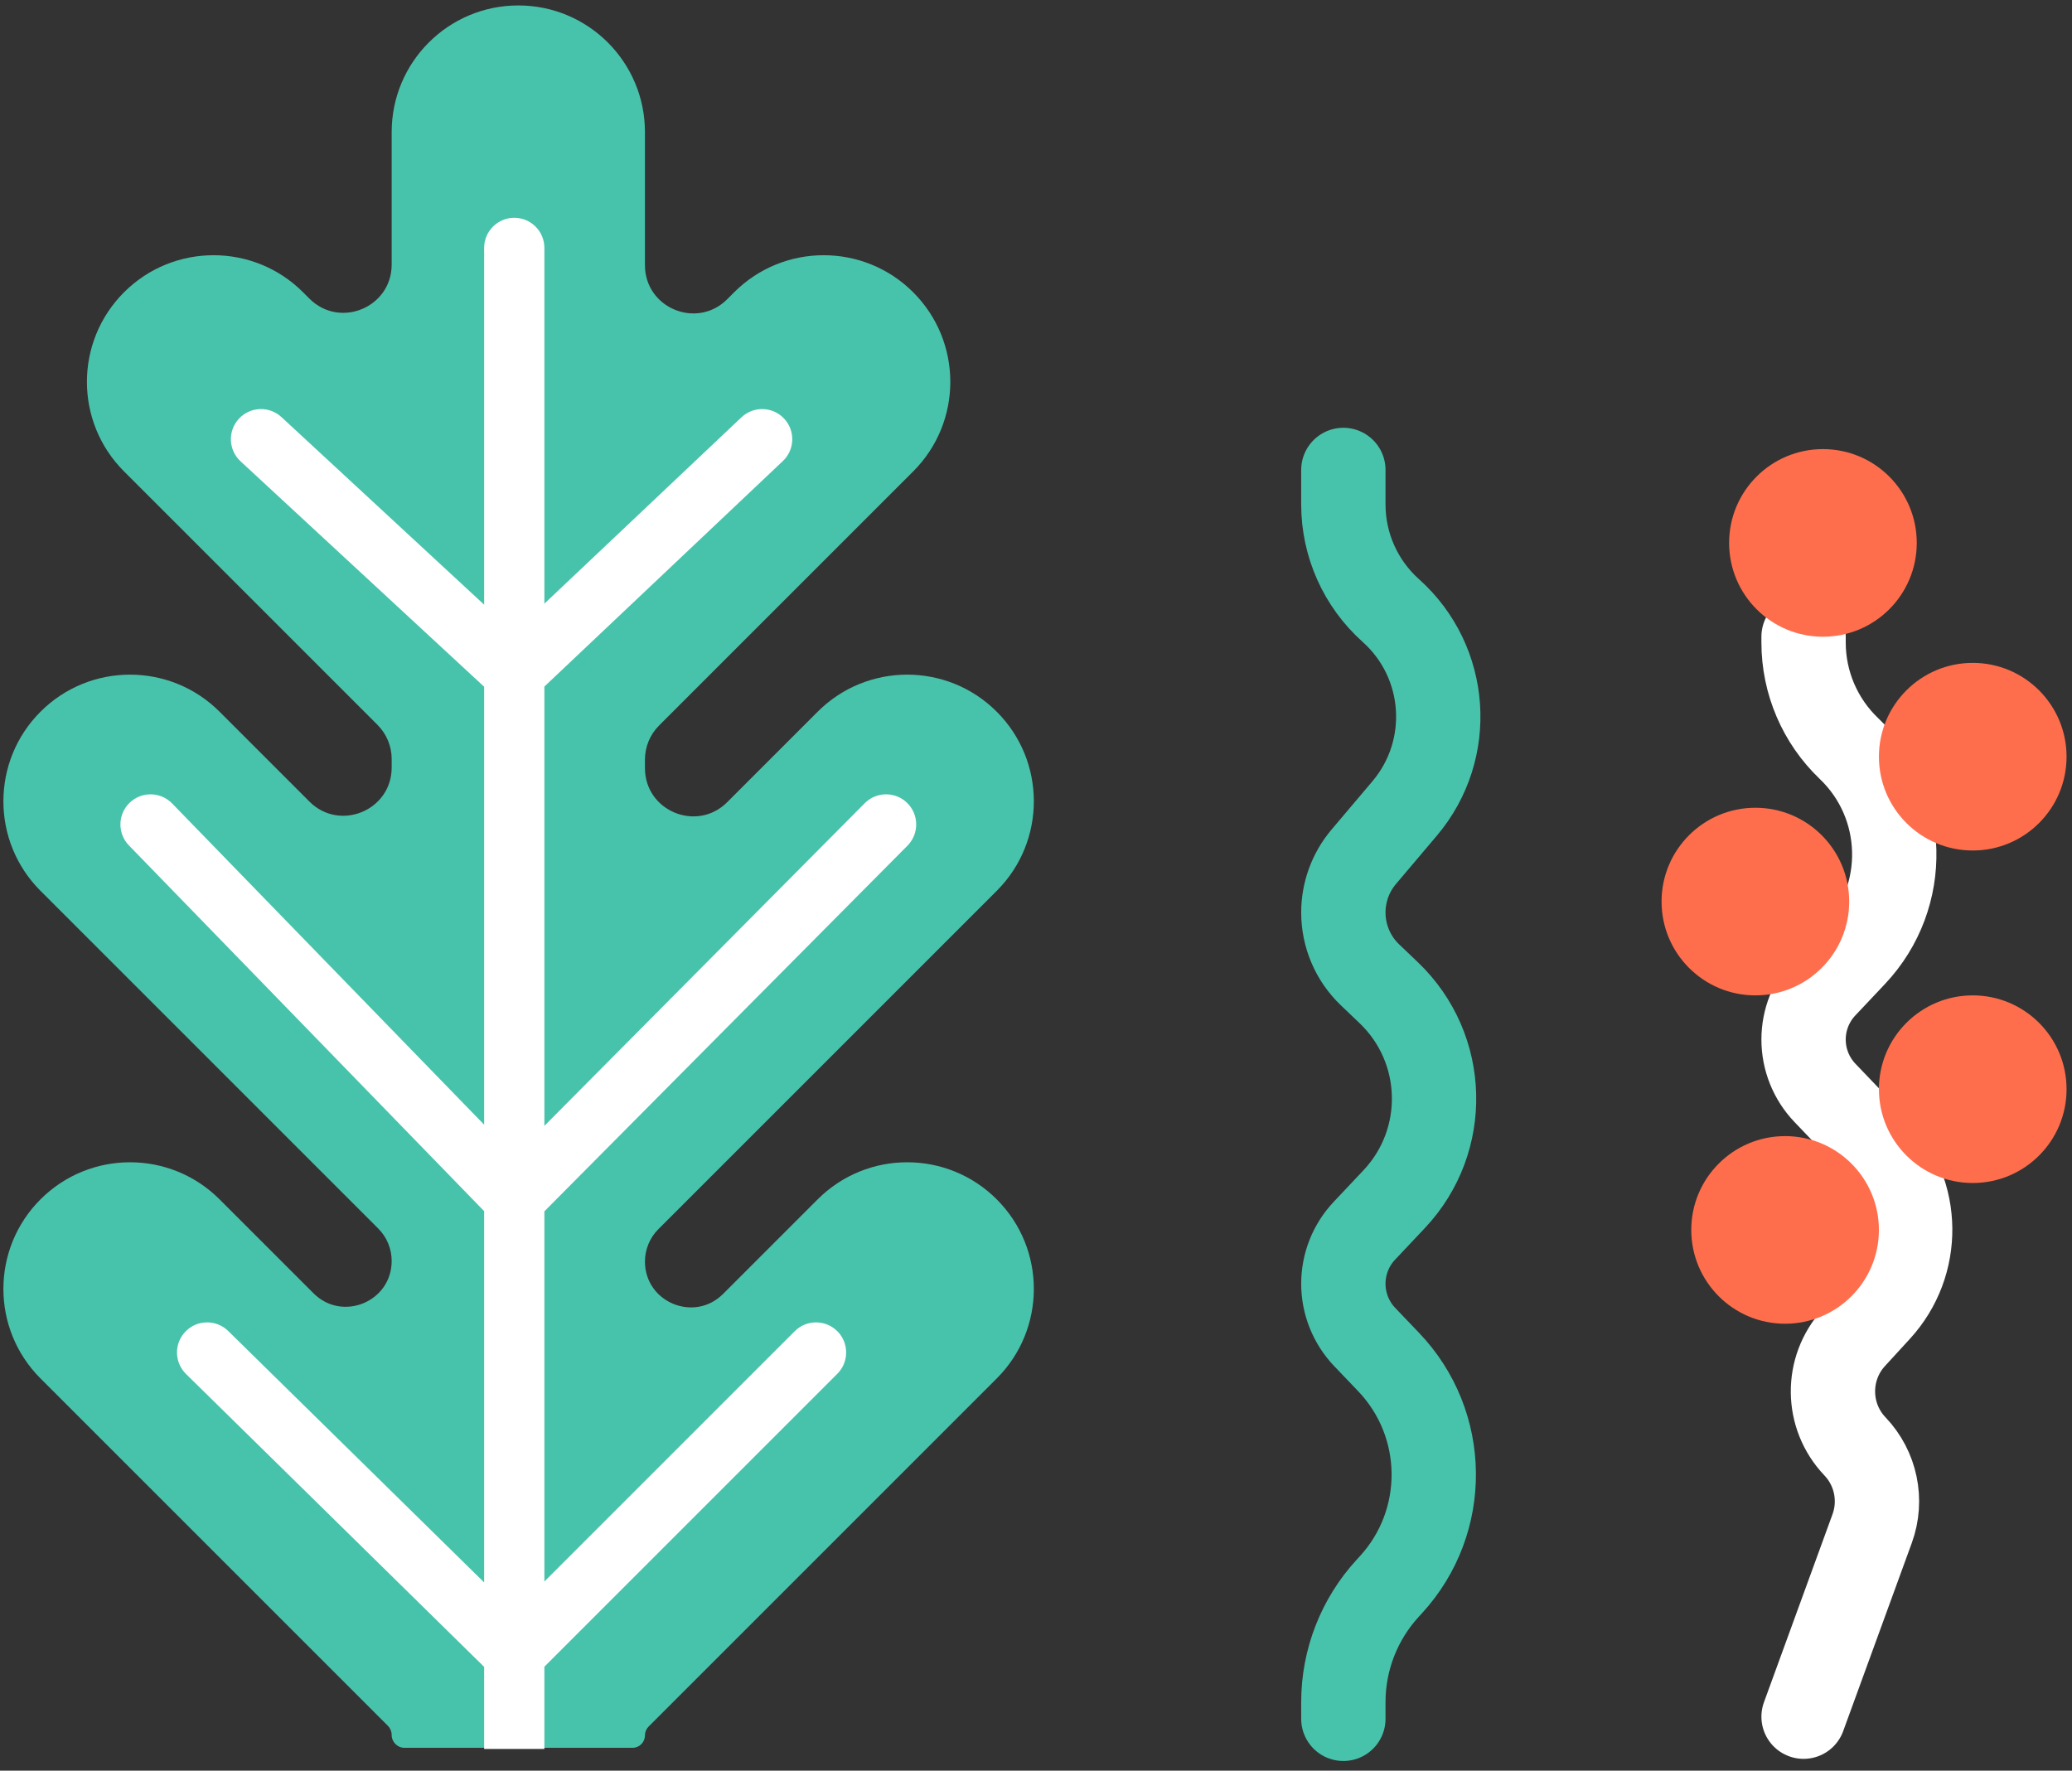
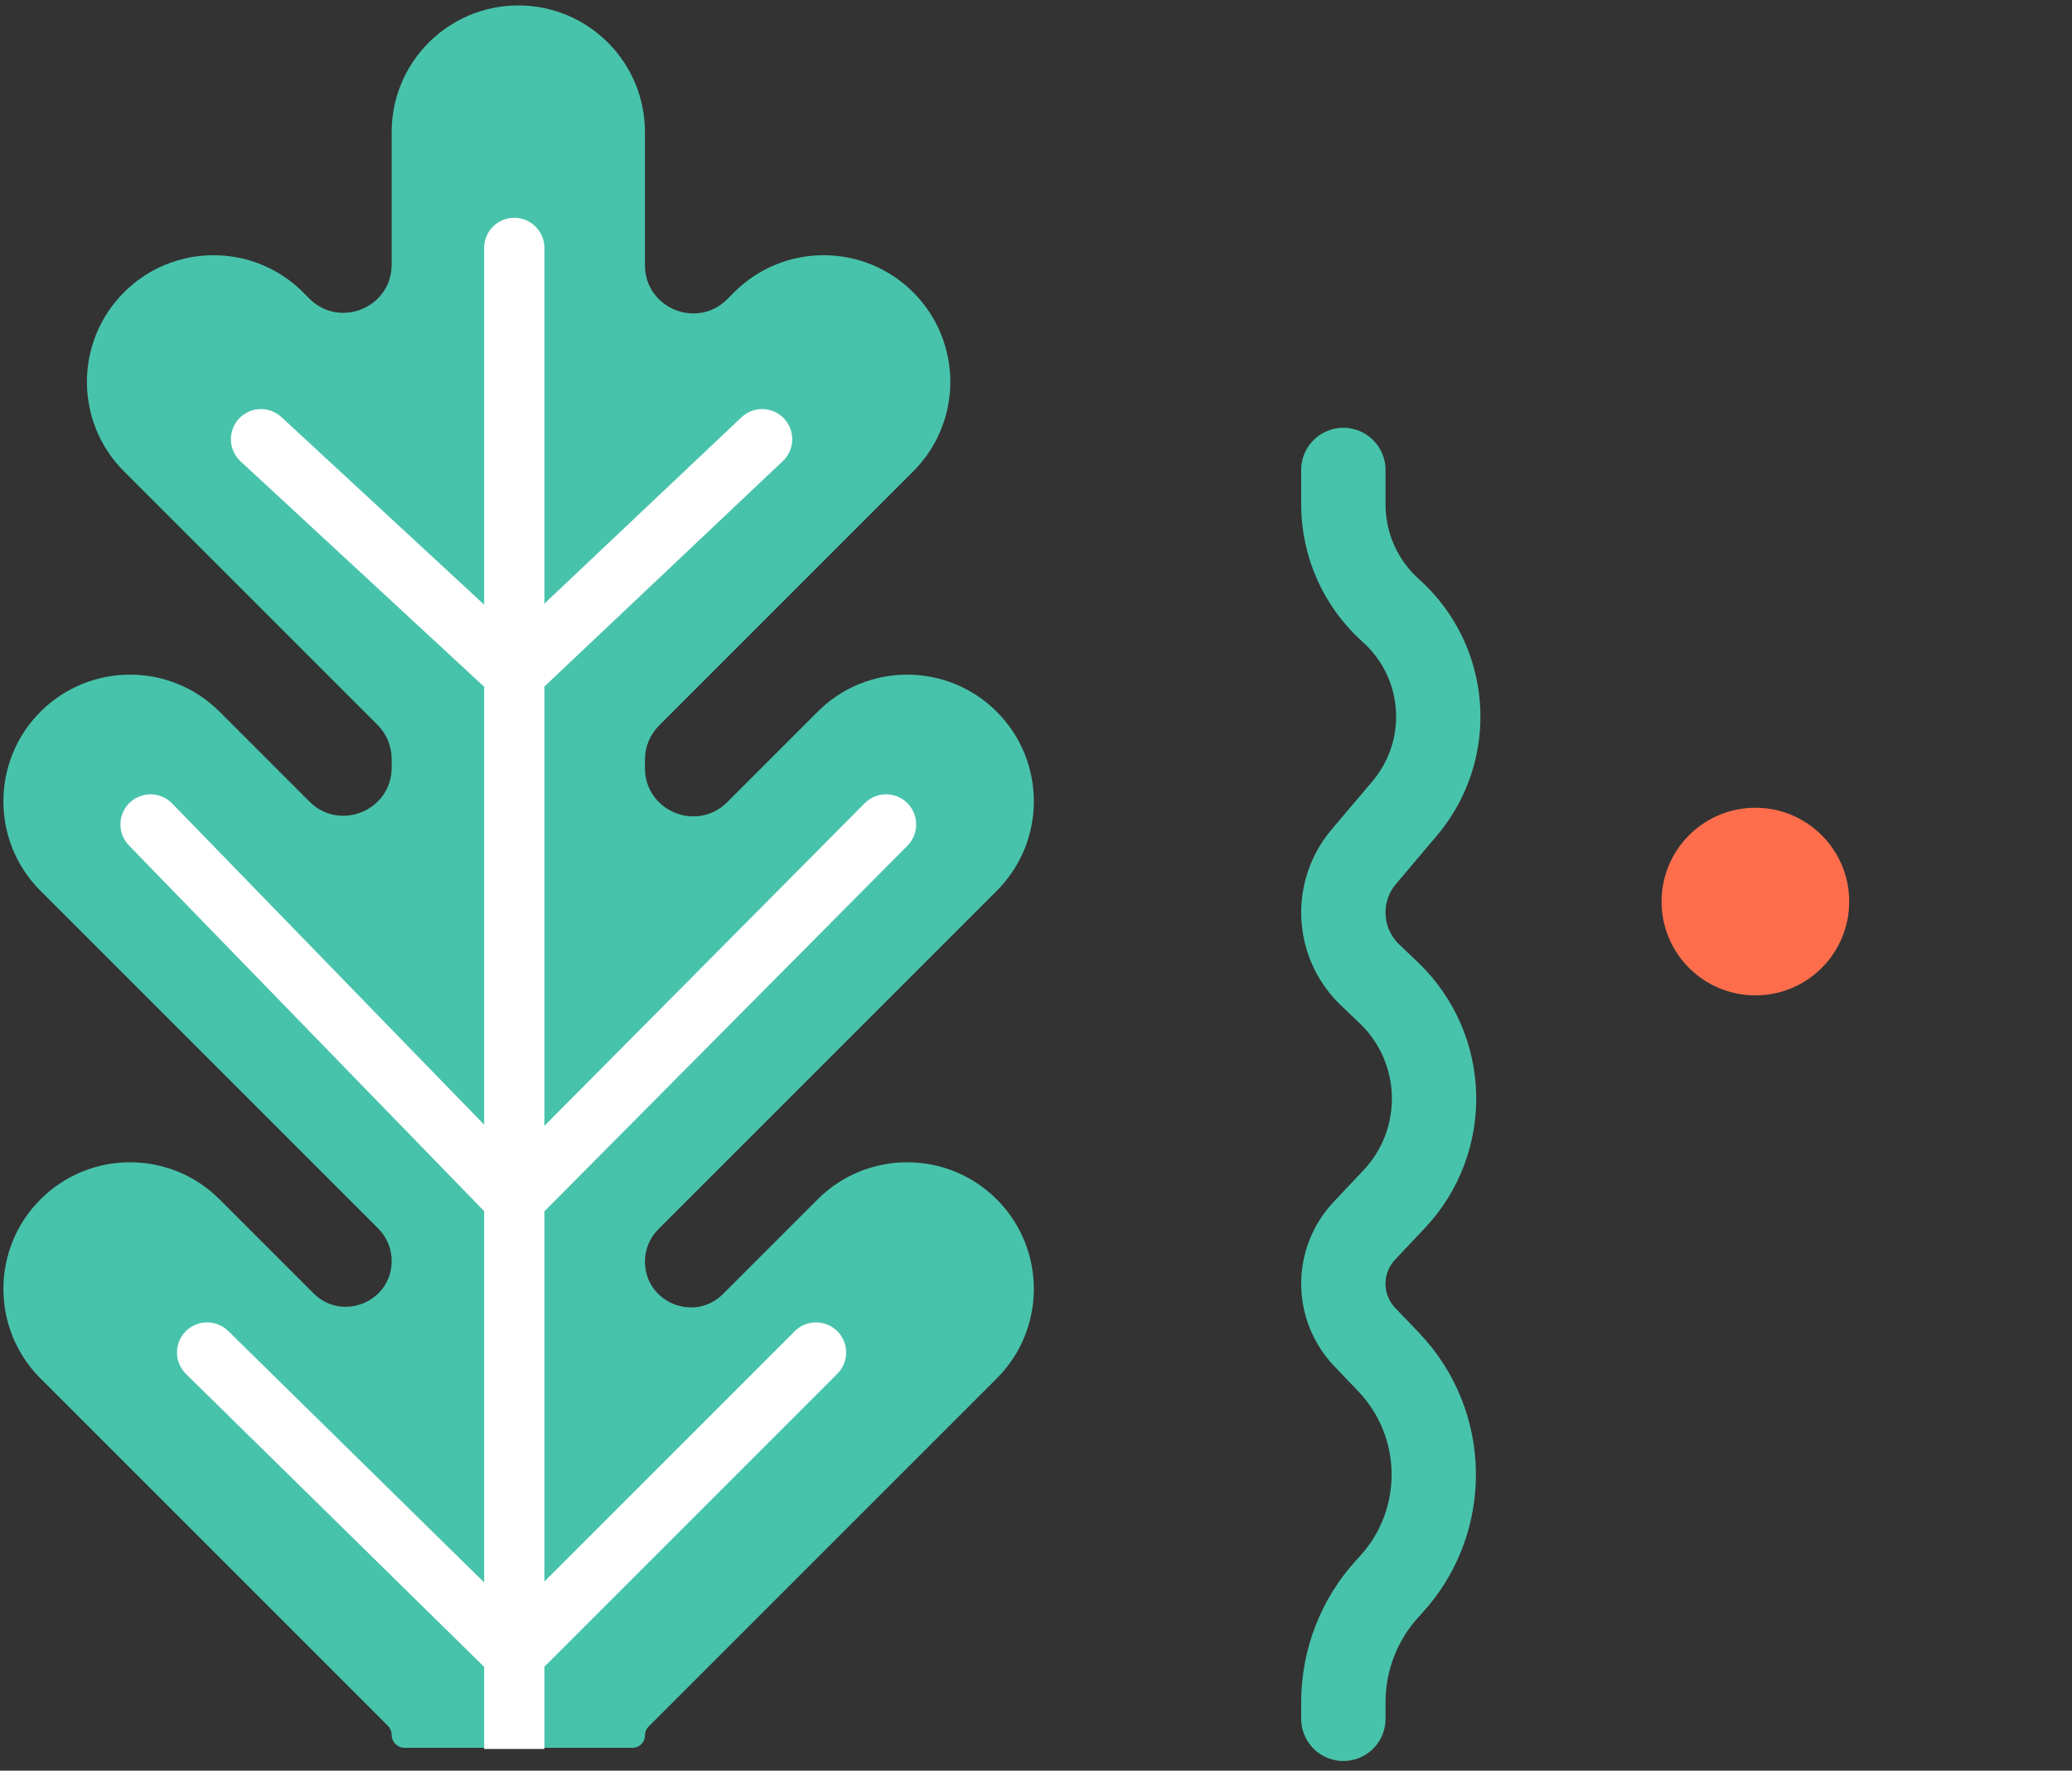
<svg xmlns="http://www.w3.org/2000/svg" width="172" height="147" viewBox="0 0 172 147" fill="none">
  <rect x="0" y="0" width="172" height="147" fill="#333333" stroke="none" />
  <path fill-rule="evenodd" clip-rule="evenodd" d="M32.514 10.964C32.514 5.158 37.22 0.452 43.026 0.452C48.832 0.452 53.538 5.158 53.538 10.964V22.014C53.538 25.577 57.847 27.362 60.367 24.842L60.941 24.267C65.047 20.162 71.703 20.162 75.808 24.267C79.913 28.373 79.913 35.029 75.808 39.134L54.71 60.232C53.96 60.982 53.538 62 53.538 63.06V63.767C53.538 67.331 57.847 69.116 60.367 66.596L67.875 59.087C71.981 54.982 78.636 54.982 82.742 59.087C86.847 63.193 86.847 69.849 82.742 73.954L54.651 102.044C53.939 102.757 53.538 103.723 53.538 104.731C53.538 108.117 57.632 109.813 60.026 107.419L67.875 99.57C71.981 95.464 78.636 95.464 82.742 99.57C86.847 103.675 86.847 110.331 82.742 114.436L53.841 143.337C53.647 143.531 53.538 143.794 53.538 144.068C53.538 144.639 53.075 145.101 52.505 145.101H52.077H34.026H33.583C32.993 145.101 32.514 144.622 32.514 144.032C32.514 143.748 32.401 143.476 32.201 143.276L3.361 114.436C-0.744 110.331 -0.744 103.675 3.361 99.57C7.466 95.464 14.122 95.464 18.228 99.57L26.026 107.368C28.42 109.762 32.514 108.067 32.514 104.681C32.514 103.673 32.114 102.706 31.401 101.993L3.361 73.954C-0.744 69.849 -0.744 63.193 3.361 59.087C7.466 54.982 14.122 54.982 18.228 59.087L25.685 66.545C28.205 69.065 32.514 67.28 32.514 63.717V63.01C32.514 61.949 32.092 60.932 31.342 60.182L10.295 39.134C6.189 35.029 6.189 28.373 10.295 24.267C14.4 20.162 21.056 20.162 25.161 24.267L25.685 24.792C28.205 27.312 32.514 25.527 32.514 21.963V10.964Z" fill="#48C3AB" />
  <path d="M45.19 20.581C45.19 19.2 44.071 18.081 42.69 18.081C41.309 18.081 40.19 19.2 40.19 20.581H45.19ZM64.985 38.277C65.988 37.329 66.032 35.746 65.083 34.743C64.135 33.74 62.553 33.696 61.549 34.645L64.985 38.277ZM23.364 34.626C22.351 33.688 20.769 33.749 19.831 34.763C18.894 35.776 18.955 37.358 19.968 38.296L23.364 34.626ZM75.329 70.206C76.302 69.226 76.296 67.643 75.317 66.67C74.337 65.697 72.754 65.703 71.781 66.683L75.329 70.206ZM14.29 66.703C13.328 65.712 11.745 65.689 10.754 66.651C9.764 67.613 9.741 69.196 10.703 70.186L14.29 66.703ZM69.508 114.049C70.484 113.073 70.484 111.49 69.508 110.514C68.531 109.538 66.948 109.538 65.972 110.514L69.508 114.049ZM18.945 110.498C17.96 109.531 16.377 109.545 15.409 110.53C14.442 111.515 14.456 113.097 15.441 114.065L18.945 110.498ZM40.19 142.694V145.194H45.19V142.694H40.19ZM45.19 55.919V20.581H40.19V55.919H45.19ZM44.408 57.736L64.985 38.277L61.549 34.645L40.972 54.103L44.408 57.736ZM44.388 54.085L23.364 34.626L19.968 38.296L40.992 57.754L44.388 54.085ZM45.19 99.533V55.919H40.19V99.533H45.19ZM44.464 101.294L75.329 70.206L71.781 66.683L40.916 97.772L44.464 101.294ZM44.484 97.791L14.29 66.703L10.703 70.186L40.897 101.275L44.484 97.791ZM45.19 137.332V99.533H40.19V137.332H45.19ZM44.458 139.099L69.508 114.049L65.972 110.514L40.922 135.564L44.458 139.099ZM44.442 135.548L18.945 110.498L15.441 114.065L40.938 139.115L44.442 135.548ZM40.19 137.332V142.694H45.19V137.332H40.19Z" fill="white" />
  <path d="M111.514 39.014V41.88C111.514 45.242 112.947 48.445 115.453 50.686V50.686C120.224 54.95 120.732 62.238 116.598 67.122L113.208 71.129C112.114 72.422 111.514 74.061 111.514 75.754V75.754C111.514 77.711 112.314 79.582 113.73 80.933L115.279 82.412C120.117 87.03 120.319 94.688 115.73 99.555L113.26 102.175C112.138 103.364 111.514 104.938 111.514 106.572V106.572C111.514 108.223 112.151 109.81 113.292 111.003L115.266 113.068C120.193 118.219 120.279 126.308 115.463 131.562L115.185 131.865C112.824 134.441 111.514 137.809 111.514 141.304V142.694" stroke="#48C3AB" stroke-width="7" stroke-linecap="round" stroke-linejoin="round" />
-   <path d="M149.717 52.86V53.342C149.717 56.666 151.077 59.845 153.482 62.14V62.14C158.32 66.759 158.522 74.417 153.933 79.284L151.463 81.904C150.341 83.093 149.717 84.666 149.717 86.301V86.301C149.717 87.952 150.354 89.539 151.495 90.732L155.823 95.257C159.426 99.023 159.488 104.939 155.966 108.781L153.895 111.041C151.543 113.607 151.582 117.556 153.983 120.075V120.075C155.718 121.895 156.271 124.542 155.41 126.904L149.717 142.517" stroke="white" stroke-width="7" stroke-linecap="round" stroke-linejoin="round" />
-   <circle cx="151.325" cy="45.072" r="7.788" fill="#FF6E4C" />
-   <circle cx="163.76" cy="62.819" r="7.788" fill="#FF6E4C" />
  <circle cx="145.717" cy="74.847" r="7.788" fill="#FF6E4C" />
-   <circle cx="163.76" cy="90.423" r="7.788" fill="#FF6E4C" />
-   <circle cx="148.183" cy="102.106" r="7.788" fill="#FF6E4C" />
</svg>